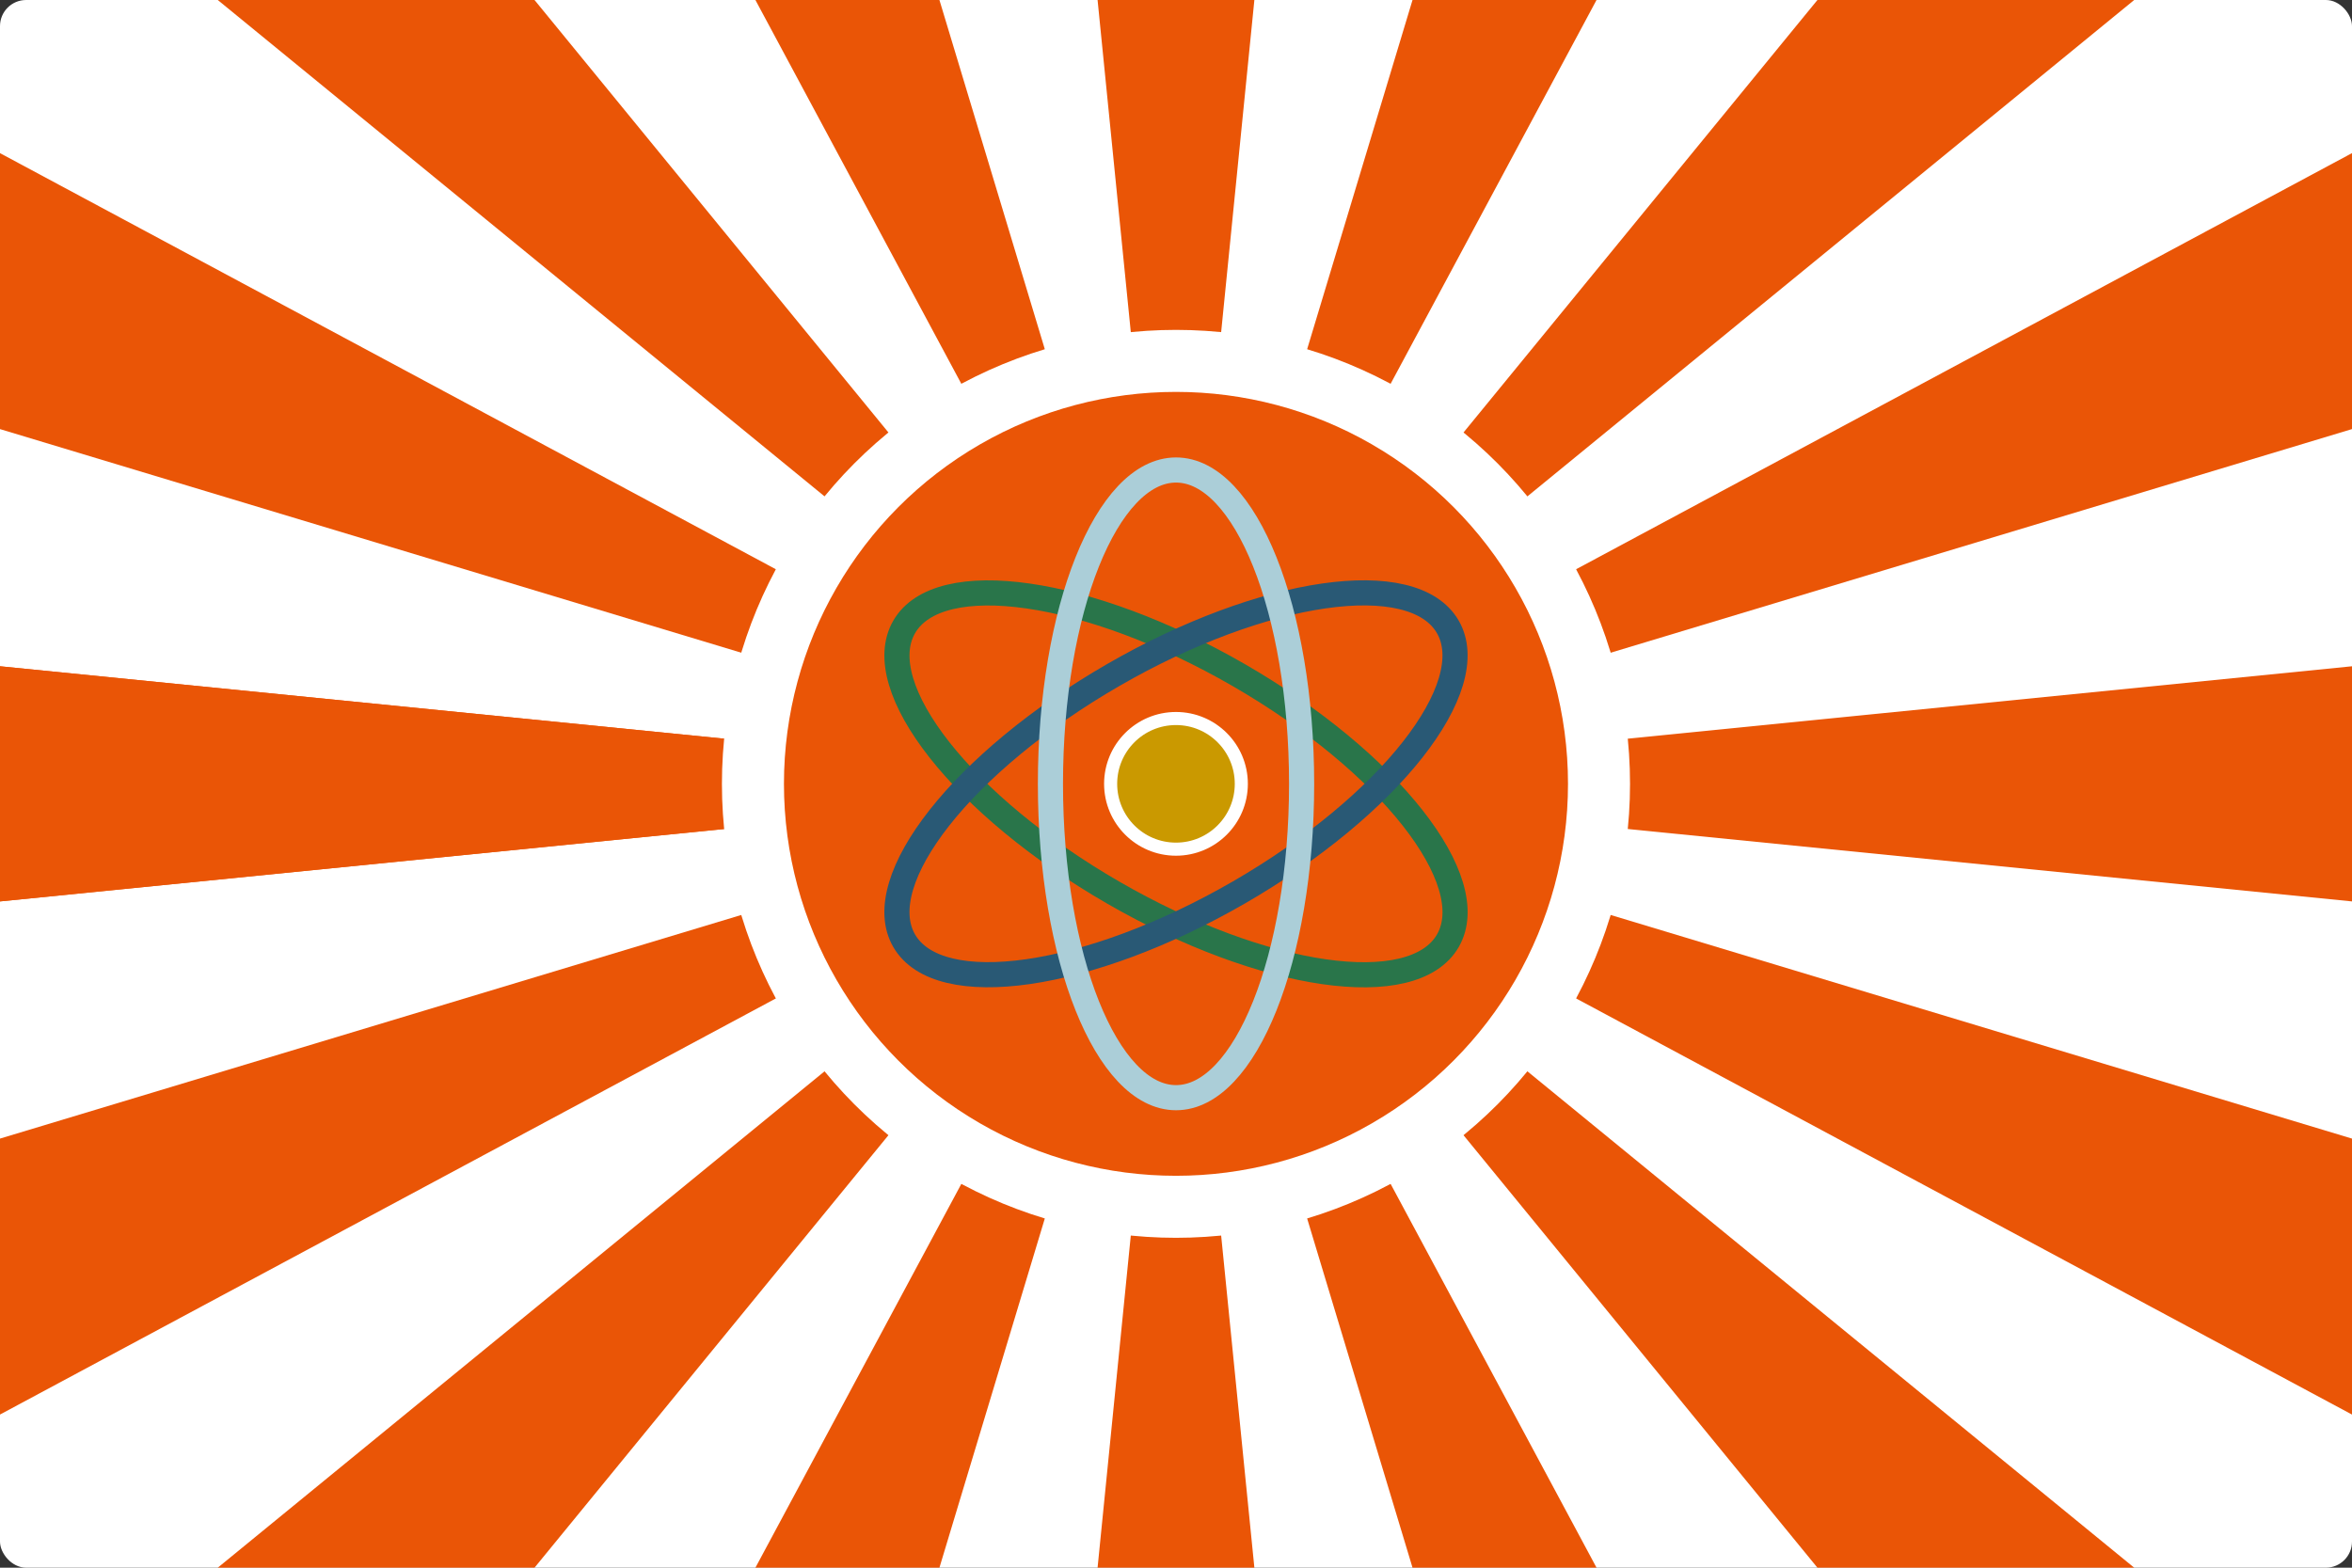
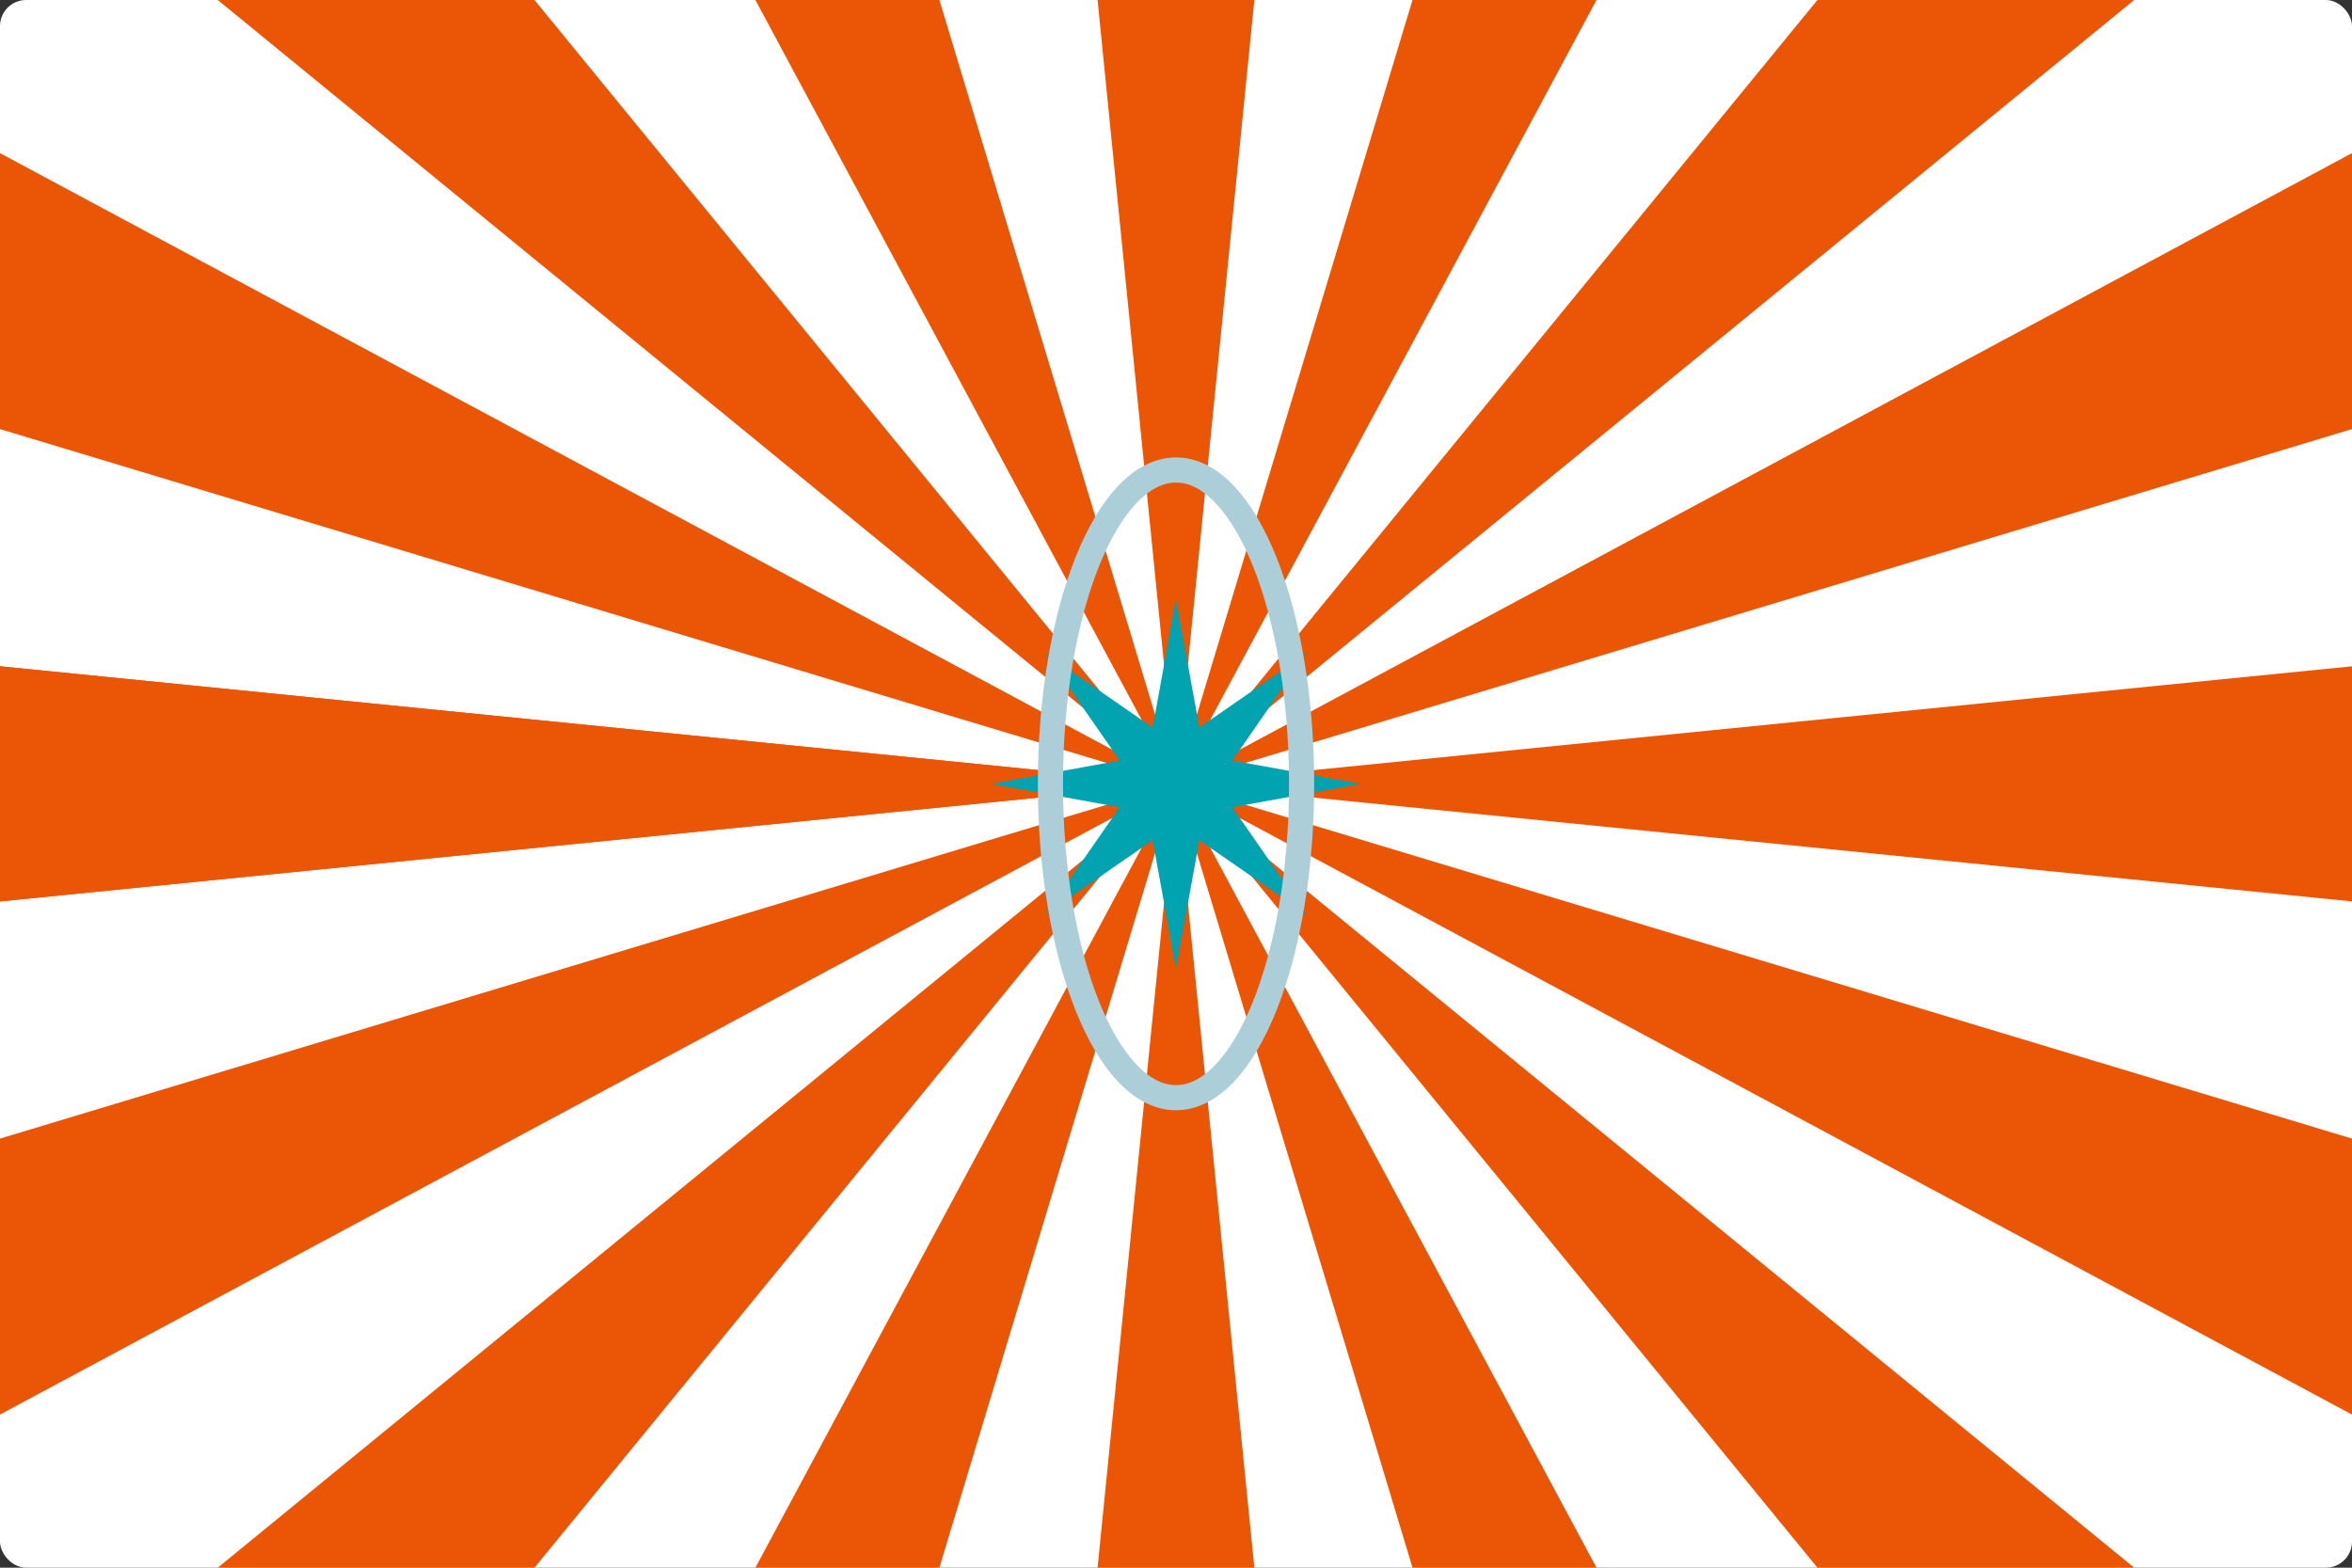
<svg xmlns="http://www.w3.org/2000/svg" xmlns:ns1="http://www.inkscape.org/namespaces/inkscape" xmlns:ns2="http://sodipodi.sourceforge.net/DTD/sodipodi-0.dtd" xmlns:xlink="http://www.w3.org/1999/xlink" width="180" height="120" viewBox="0 0 47.625 31.75" version="1.1" id="svg8" ns1:version="0.92.1 r15371" ns2:docname="Xurian Force Flag.svg" ns1:export-filename="C:\Users\Yukion\Desktop\soushi\架空国家\河星\Xurian Force Flag.png" ns1:export-xdpi="600" ns1:export-ydpi="600">
  <rect x="0" y="0" width="47.625" height="31.75" fill="#333333" stroke="none" />
  <ns2:namedview id="base" pagecolor="#ffffff" bordercolor="#666666" borderopacity="1.0" ns1:pageopacity="0.0" ns1:pageshadow="2" ns1:zoom="2.8284271" ns1:cx="104.21822" ns1:cy="57.347062" ns1:document-units="mm" ns1:current-layer="layer1" showgrid="true" units="px" ns1:measure-start="0,0" ns1:measure-end="0,0" ns1:snap-to-guides="false" ns1:window-width="1920" ns1:window-height="1058" ns1:window-x="-8" ns1:window-y="-8" ns1:window-maximized="1" ns1:lockguides="false">
    <ns1:grid id="grid10" type="xygrid" />
  </ns2:namedview>
  <defs id="defs2">
    <ns1:perspective id="perspective875" ns1:persp3d-origin="23.812499 : 10.583334 : 1" ns1:vp_z="47.624998 : 15.875001 : 1" ns1:vp_y="0 : 1000 : 0" ns1:vp_x="0 : 15.875001 : 1" ns2:type="inkscape:persp3d" />
    <ns1:path-effect only_selected="false" apply_with_weight="true" apply_no_weight="true" helper_size="0" steps="2" weight="33.333" is_visible="true" id="path-effect18" effect="bspline" />
    <ns1:path-effect simplifyJustCoalesce="false" simplifyindividualpaths="false" simplify_just_coalesce="false" simplify_individual_paths="false" helper_size="0" smooth_angles="360" threshold="0.003" steps="1" is_visible="true" id="path-effect16" effect="simplify" />
  </defs>
  <g transform="translate(0,-265.25)" id="layer1" ns1:groupmode="layer" ns1:label="Layer 1">
    <rect transform="translate(0,265.25)" style="opacity:1;fill:#ffffff;fill-opacity:1;fill-rule:nonzero;stroke:none;stroke-width:0.066;stroke-linecap:butt;stroke-linejoin:round;stroke-miterlimit:4;stroke-dasharray:none;stroke-opacity:1;paint-order:markers stroke fill" id="rect4521" width="47.625" height="31.75" x="0" y="0" rx="0.529" ry="0.529" ns1:export-xdpi="600" ns1:export-ydpi="600" />
    <path ns1:tile-y0="10.36284" ns1:tile-x0="-9.2604163" ns1:tile-h="11.02431" ns1:tile-w="33.072907" ns1:tile-cy="15.874996" ns1:tile-cx="23.812495" ns1:transform-center-x="13.890625" ns1:transform-center-y="-1.4583334e-006" ns2:nodetypes="cccc" ns1:connector-curvature="0" id="path937" d="M 23.812,281.125 -3.969,278.347 v 5.556 z" style="fill:#ea5506;fill-opacity:1;stroke:none;stroke-width:0.265px;stroke-linecap:butt;stroke-linejoin:miter;stroke-opacity:1" />
    <use height="100%" width="100%" ns1:transform-center-y="11.674736" ns1:transform-center-x="-0.97564834" id="use1011" xlink:href="#path937" ns1:tiled-clone-of="#path937" y="0" x="0" />
    <use height="100%" width="100%" ns1:transform-center-y="2.8002266" ns1:transform-center-x="-1.179707" id="use1013" transform="rotate(22.5,23.812,281.125)" xlink:href="#path937" ns1:tiled-clone-of="#path937" y="0" x="0" />
    <use height="100%" width="100%" ns1:transform-center-y="-1.9671434" ns1:transform-center-x="-3.8702253" id="use1015" transform="rotate(45,23.812,281.125)" xlink:href="#path937" ns1:tiled-clone-of="#path937" y="0" x="0" />
    <use height="100%" width="100%" ns1:transform-center-y="-4.6576601" ns1:transform-center-x="-8.6375964" id="use1017" transform="rotate(67.5,23.812,281.125)" xlink:href="#path937" ns1:tiled-clone-of="#path937" y="0" x="0" />
    <use height="100%" width="100%" ns1:transform-center-y="-4.8617168" ns1:transform-center-x="-17.512111" id="use1019" transform="rotate(90,23.812,281.125)" xlink:href="#path937" ns1:tiled-clone-of="#path937" y="0" x="0" />
    <use height="100%" width="100%" ns1:transform-center-y="-4.6576582" ns1:transform-center-x="-26.386621" id="use1021" transform="rotate(112.5,23.812,281.125)" xlink:href="#path937" ns1:tiled-clone-of="#path937" y="0" x="0" />
    <use height="100%" width="100%" ns1:transform-center-y="-1.9671398" ns1:transform-center-x="-31.153991" id="use1023" transform="rotate(135,23.812,281.125)" xlink:href="#path937" ns1:tiled-clone-of="#path937" y="0" x="0" />
    <use height="100%" width="100%" ns1:transform-center-y="2.8002312" ns1:transform-center-x="-33.844507" id="use1025" transform="rotate(157.5,23.812,281.125)" xlink:href="#path937" ns1:tiled-clone-of="#path937" y="0" x="0" />
    <use height="100%" width="100%" ns1:transform-center-y="11.674746" ns1:transform-center-x="-34.048564" id="use1027" transform="rotate(180,23.812,281.125)" xlink:href="#path937" ns1:tiled-clone-of="#path937" y="0" x="0" />
    <use height="100%" width="100%" ns1:transform-center-y="20.549256" ns1:transform-center-x="-33.844505" id="use1029" transform="rotate(-157.5,23.812,281.125)" xlink:href="#path937" ns1:tiled-clone-of="#path937" y="0" x="0" />
    <use height="100%" width="100%" ns1:transform-center-y="25.316625" ns1:transform-center-x="-31.153987" id="use1031" transform="rotate(-135,23.812,281.125)" xlink:href="#path937" ns1:tiled-clone-of="#path937" y="0" x="0" />
    <use height="100%" width="100%" ns1:transform-center-y="28.007142" ns1:transform-center-x="-26.386616" id="use1033" transform="rotate(-112.5,23.812,281.125)" xlink:href="#path937" ns1:tiled-clone-of="#path937" y="0" x="0" />
    <use height="100%" width="100%" ns1:transform-center-y="28.211199" ns1:transform-center-x="-17.512101" id="use1035" transform="rotate(-90,23.812,281.125)" xlink:href="#path937" ns1:tiled-clone-of="#path937" y="0" x="0" />
    <use height="100%" width="100%" ns1:transform-center-y="28.00714" ns1:transform-center-x="-8.6375918" id="use1037" transform="rotate(-67.5,23.812,281.125)" xlink:href="#path937" ns1:tiled-clone-of="#path937" y="0" x="0" />
    <use height="100%" width="100%" ns1:transform-center-y="25.316622" ns1:transform-center-x="-3.8702218" id="use1039" transform="rotate(-45,23.812,281.125)" xlink:href="#path937" ns1:tiled-clone-of="#path937" y="0" x="0" />
    <use height="100%" width="100%" ns1:transform-center-y="20.549251" ns1:transform-center-x="-1.1797051" id="use1041" transform="rotate(-22.5,23.812,281.125)" xlink:href="#path937" ns1:tiled-clone-of="#path937" y="0" x="0" />
    <path transform="translate(6.975,269.9)" d="m 16.838,7.484 0.473,2.601 2.173,-1.505 -1.505,2.173 2.601,0.473 -2.601,0.473 1.505,2.173 -2.173,-1.505 -0.473,2.601 -0.473,-2.601 -2.173,1.505 1.505,-2.173 -2.601,-0.473 2.601,-0.473 -1.505,-2.173 2.173,1.505 z" ns1:randomized="-2.08167e-017" ns1:rounded="0" ns1:flatsided="false" ns2:arg2="-1.1780972" ns2:arg1="-1.5707963" ns2:r2="1.2347859" ns2:r1="3.741775" ns2:cy="11.225326" ns2:cx="16.83799" ns2:sides="8" id="path1064" style="opacity:1;fill:#00a3af;fill-opacity:1;fill-rule:nonzero;stroke:none;stroke-width:0.094;stroke-linecap:butt;stroke-linejoin:miter;stroke-miterlimit:4;stroke-dasharray:none;stroke-opacity:1;paint-order:markers stroke fill" ns2:type="star" />
-     <circle r="9.194" cy="281.125" cx="23.812" id="path1092" style="fill:#ffffff;fill-opacity:1;fill-rule:evenodd;stroke-width:0.23" />
-     <circle r="7.938" cy="281.125" cx="23.812" id="path935" style="fill:#ea5506;fill-opacity:1;fill-rule:evenodd;stroke-width:0.265" />
  </g>
  <g ns1:label="Layer 2" id="layer2" ns1:groupmode="layer">
-     <ellipse ns1:tile-y0="9.1281249" ns1:tile-x0="21.034374" ry="6.356" rx="2.543" cy="-28.56" cx="1.842" id="use1367" style="fill:none;fill-rule:evenodd;stroke:#29754a;stroke-width:0.509;stroke-miterlimit:4;stroke-dasharray:none;stroke-opacity:1" transform="rotate(120)" />
    <path ns1:tile-y0="9.1281249" ns1:tile-x0="21.034374" id="use1369" style="fill:none;fill-rule:evenodd;stroke:#192f60;stroke-width:0.509;stroke-miterlimit:4;stroke-dasharray:none;stroke-opacity:1" transform="rotate(-120)" ry="6.356" rx="2.543" cy="12.685" cx="-25.654" />
-     <ellipse transform="matrix(0.5,0.866,0.866,-0.5,0,0)" style="fill:none;fill-rule:evenodd;stroke:#295975;stroke-width:0.509;stroke-miterlimit:4;stroke-dasharray:none;stroke-opacity:1;fill-opacity:1" id="ellipse4519" cx="25.654" cy="12.685" rx="2.543" ry="6.356" ns1:tile-x0="21.034374" ns1:tile-y0="9.1281249" />
    <ellipse ns1:tile-y0="9.1281249" ns1:tile-x0="21.034374" ry="6.356" rx="2.543" cy="15.875" cx="23.813" id="use1365" style="fill:none;fill-rule:evenodd;stroke:#abced8;stroke-width:0.509;stroke-miterlimit:4;stroke-dasharray:none;stroke-opacity:1" />
-     <circle style="fill:#ca9900;fill-rule:evenodd;stroke-width:0.265;fill-opacity:1;stroke:#ffffff;stroke-opacity:1" id="path1461" cx="23.812" cy="15.875" r="1.323" />
  </g>
</svg>